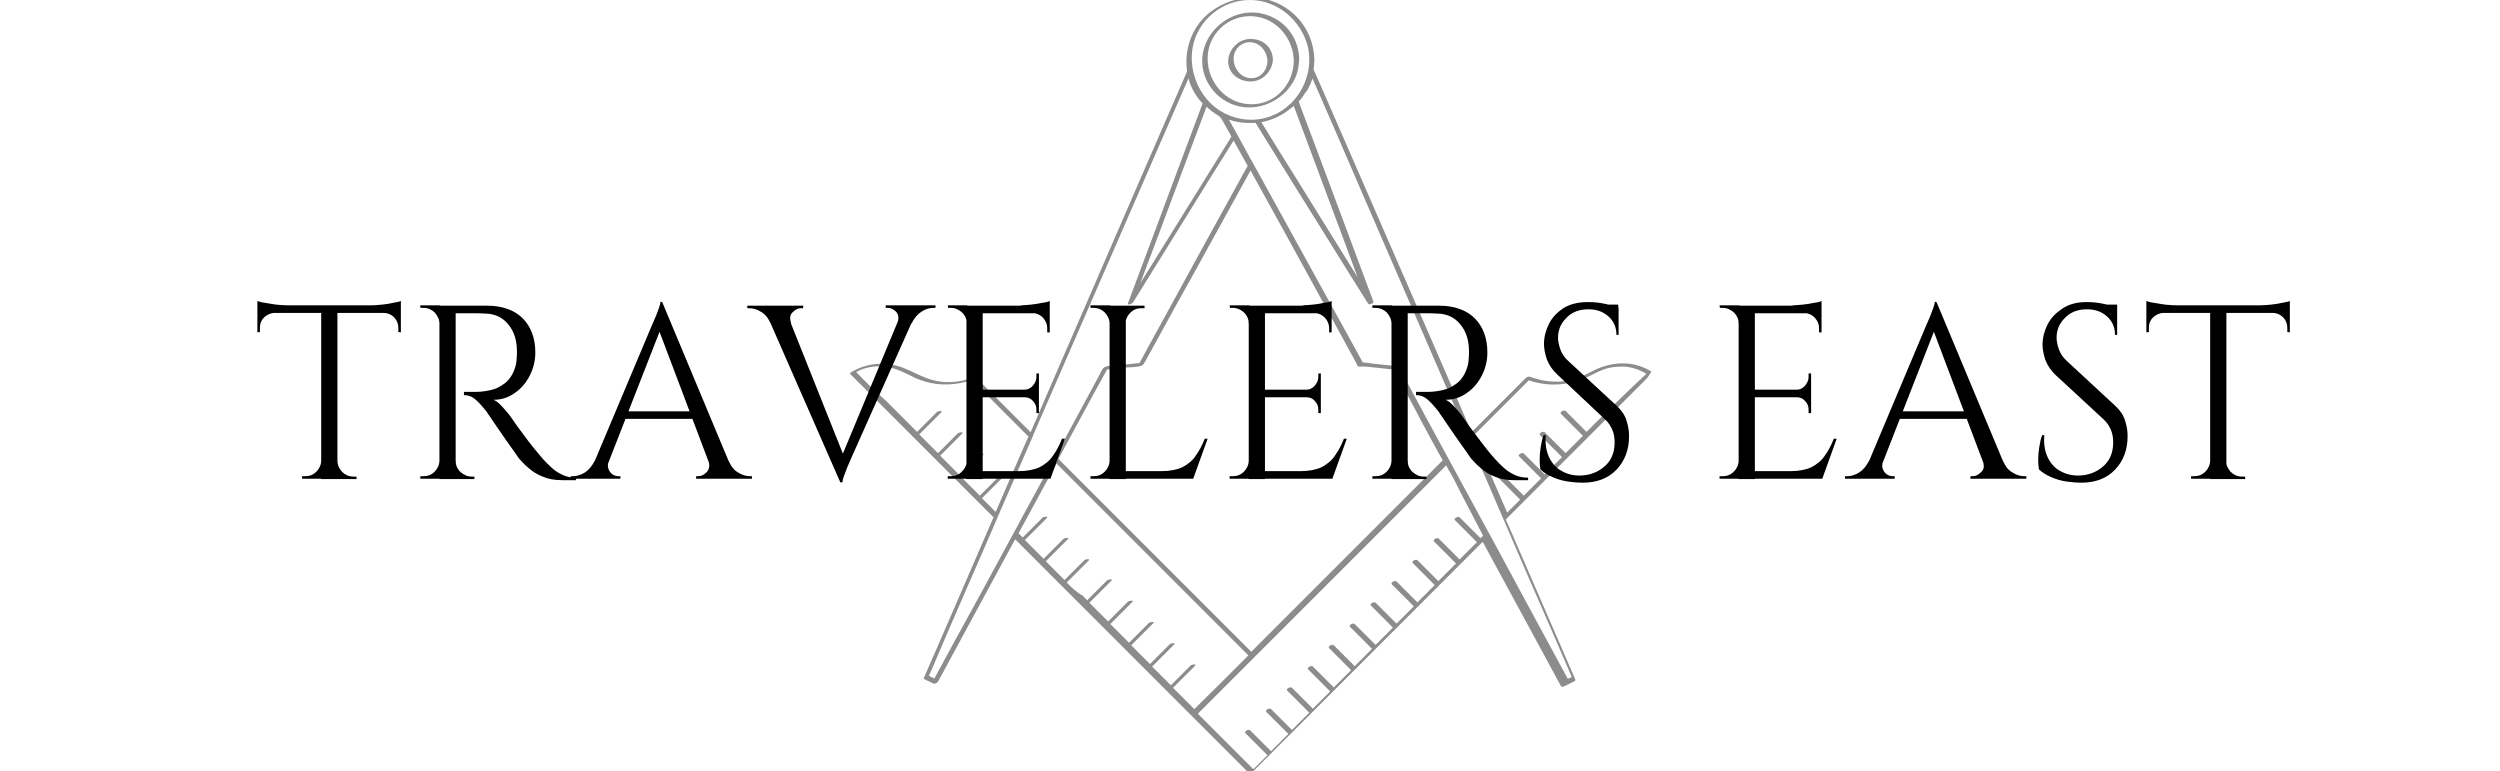
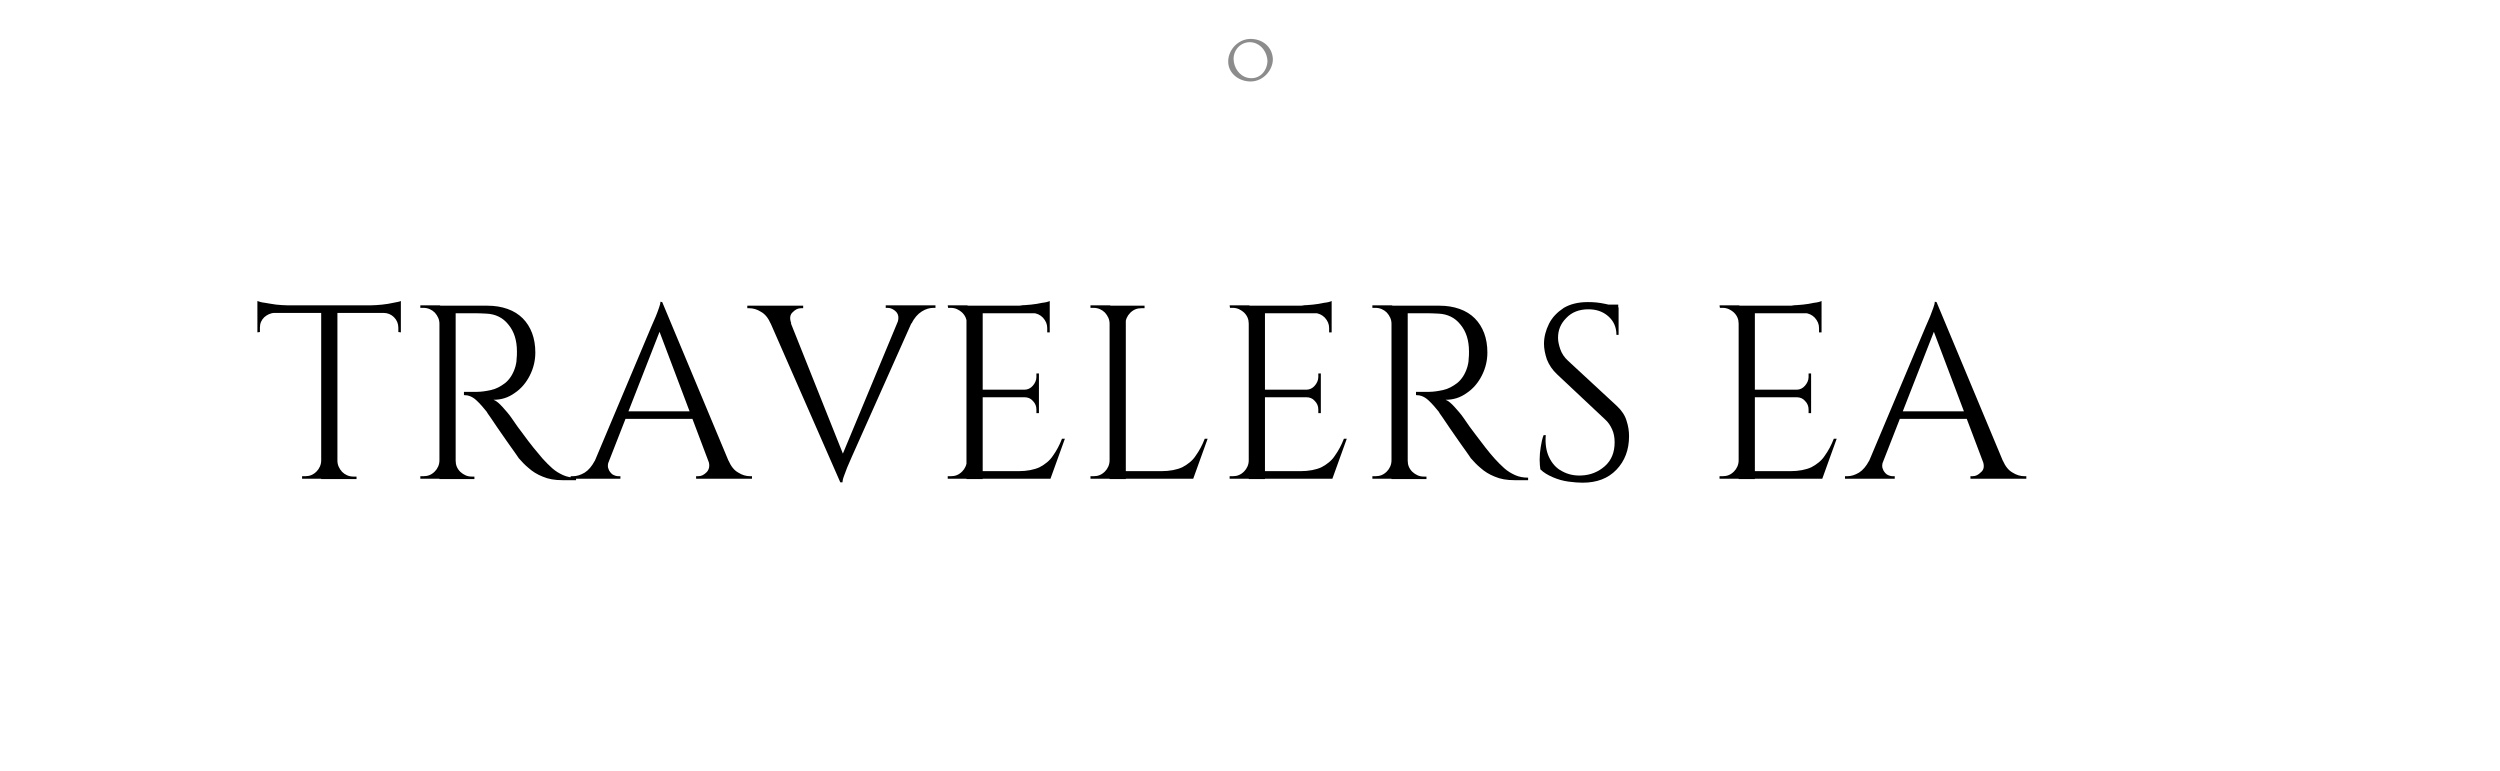
<svg xmlns="http://www.w3.org/2000/svg" id="Layer_1" x="0px" y="0px" viewBox="0 0 693.5 214" style="enable-background:new 0 0 693.5 214;" xml:space="preserve">
  <style type="text/css">	.st0{opacity:0.45;}</style>
  <g class="st0">
-     <path d="M342.6,29.2c6.2,2,13.1-1.1,16.2-6.6c1.1-1.9,1.5-4,1.6-6.2c-0.1-6.9-5.3-12.3-12.1-12.9c-6.4-0.5-12.5,3.8-14.3,9.9  C332,20.2,336.1,27.1,342.6,29.2z M347.4,4.5c6.5,0.3,11.4,6.1,11.5,12.4c-0.1,6.8-5.5,12.4-12.4,12c-6.5-0.3-11.4-6.1-11.5-12.4  C334.8,9.7,340.6,4.1,347.4,4.5z" />
    <path d="M347.1,22.6c3.2-0.1,5.9-2.9,6-6.1c-0.1-3.5-2.9-5.8-6.4-5.7c-3.2,0.1-5.9,2.9-6,6.1C340.6,20.4,343.8,22.7,347.1,22.6z   M347.6,11.8c2.4,0.5,3.9,2.8,4,5.1c-0.1,2.9-2.3,5.3-5.4,4.7c-2.4-0.5-3.9-2.8-4-5.1C342.1,13.5,344.7,11.2,347.6,11.8z" />
-     <path d="M458.1,103.1c0-0.1,0-0.1-0.1-0.1c-4.3-2.6-9.2-2.8-13.9-1.1c-1.7,0.6-3.1,1.5-4.7,2.2c-1.9,0.9-3.9,1.4-6,1.7  c-3,0.3-6.1-0.2-9-1.3c-0.4-0.1-0.9,0.1-1.2,0.4c-5,5-10,10-15,15c-0.3-0.7-0.6-1.4-0.9-2.1c-6.5-15-13-30-19.6-45.1  c-7-16.1-14-32.2-21-48.2c-0.8-1.7-1.5-3.5-2.3-5.2l0,0c0.1-0.9,0.2-1.8,0.2-2.6c-0.1-6.9-4-12.9-10.2-15.8  c-6.1-2.8-13.4-1.6-18.6,2.4c-5.1,3.9-7.4,10.3-6.5,16.5c-4.8,11-9.5,21.9-14.3,32.9c-7.8,18-15.6,36-23.4,54  c-1.9,4.4-3.8,8.8-5.7,13.2c-5.1-5.1-10.1-10.1-15.2-15.2c-0.2-0.2-0.6,0-0.8,0c-2.8,1.1-5.7,1.5-8.7,1.2c-4.1-0.4-7.3-2.6-11-4  c-4.7-1.7-9.8-1.2-14,1.3c-0.2,0.1-0.6,0.4-0.3,0.6c9.8,9.8,19.5,19.5,29.3,29.3c3.5,3.5,6.9,6.9,10.4,10.4  c-4.9,11.4-9.9,22.8-14.8,34.2c-1.5,3.4-3,6.9-4.5,10.3c-0.1,0.2,0,0.3,0.1,0.4c0.8,0.4,1.7,0.8,2.5,1.2c0.4,0.2,1.1-0.2,1.3-0.5  c7.1-13.2,14.3-26.3,21.4-39.5c10.2,10.2,20.5,20.5,30.7,30.7c6,6,12,12,18,18c5.3,5.3,10.7,10.7,16,16c0.3,0.3,1.1-0.1,1.3-0.3  c1.6-1.6,3.2-3.2,4.8-4.8c0.1,0,0.1-0.1,0.1-0.1c1.9-1.9,3.8-3.8,5.7-5.7c0.1,0,0.1-0.1,0.1-0.1c1.9-1.9,3.8-3.8,5.7-5.7  c0.1,0,0.1-0.1,0.1-0.1c1.9-1.9,3.8-3.8,5.7-5.7c0.1,0,0.1-0.1,0.1-0.1c1.6-1.6,3.1-3.1,4.7-4.7c0.4-0.4,0.7-0.7,1.1-1.1  c0.1,0,0.1-0.1,0.1-0.1c1.9-1.9,3.8-3.8,5.7-5.7c0.1,0,0.1-0.1,0.1-0.1c1.9-1.9,3.8-3.8,5.7-5.7c0.1,0,0.1-0.1,0.1-0.1  c1.9-1.9,3.8-3.8,5.7-5.7c0.1,0,0.1-0.1,0.1-0.1c1.9-1.9,3.8-3.8,5.7-5.7c0.1,0,0.1-0.1,0.1-0.1c1.9-1.9,3.8-3.8,5.7-5.7  c0.1,0,0.1-0.1,0.1-0.1c0.3-0.3,0.6-0.6,0.9-0.9c1.6-1.6,3.2-3.2,4.8-4.8c0.1,0,0.1-0.1,0.1-0.1c0.2-0.2,0.5-0.5,0.7-0.7  c4.2,7.7,8.4,15.5,12.6,23.2c3,5.6,6.1,11.2,9.1,16.8c0.2,0.4,0.8,0.1,1.1,0c0.7-0.4,1.5-0.7,2.2-1.1c0.2-0.1,0.4-0.2,0.6-0.3  c0.1-0.1,0.1-0.1,0.1-0.2s0-0.1,0-0.2c-6.1-14.1-12.3-28.3-18.4-42.4c-0.3-0.7-0.6-1.4-0.9-2c1.5-1.5,3-3,4.5-4.5  c0.1,0,0.1-0.1,0.1-0.1c1.9-1.9,3.8-3.8,5.7-5.7c0.1,0,0.1-0.1,0.1-0.1c1.9-1.9,3.8-3.8,5.7-5.7c0.1,0,0.1-0.1,0.1-0.1  c1.9-1.9,3.8-3.8,5.7-5.7c0.1,0,0.1-0.1,0.1-0.1c2.1-2.1,4.2-4.2,6.3-6.3c3.7-3.7,7.3-7.3,11-11C458,103.2,458.1,103.1,458.1,103.1  z M380.9,101.9c1.9,0.2,3.7,0.4,5.6,0.6c0,0,0.1,0.1,0.2,0.3c0.3,0.5,0.6,1.1,0.9,1.6c2.2,4,4.4,8,6.5,12.1c2,3.7,4,7.5,6.1,11.2  c-10.3,10.3-20.6,20.6-30.9,30.9c-7.4,7.4-14.8,14.8-22.2,22.2c-10.2-10.2-20.4-20.4-30.6-30.6c-7.6-7.6-15.3-15.3-22.9-22.9  c2.2-4,4.3-8,6.5-12c2.3-4.3,4.6-8.5,7-12.8c1.5-0.2,3-0.3,4.6-0.5c1.5-0.2,3.6,0,5-0.6c0.5-0.2,0.7-0.7,1-1.2  c0.5-0.9,1-1.8,1.5-2.7c4.2-7.7,8.4-15.3,12.7-23c5-9.1,10-18.1,15-27.2c3.6,6.5,7.1,12.9,10.7,19.4c4.7,8.6,9.5,17.3,14.2,25.9  c1.4,2.6,2.8,5.1,4.2,7.7c0.2,0.4,0.4,0.8,0.6,1.2c0.1,0.3,0.8,0.2,1.1,0.2C378.7,101.6,379.8,101.8,380.9,101.9z M328.5,46.1  c2.1-5.5,4.1-11,6.2-16.5c0.9,0.9,1.9,1.6,3,2.3c0.8,0.5,1,0.8,1.4,1.5c0.8,1.5,1.7,3,2.5,4.5c-7.7,12.3-15.3,24.7-23,37  c-0.8,1.2-1.5,2.4-2.3,3.7C320.4,67.7,324.5,56.9,328.5,46.1z M358,30.1c0.3-0.2,0.6-0.5,0.9-0.7c4.7,12.6,9.4,25.2,14.1,37.8  c1.2,3.2,2.4,6.4,3.6,9.7c-5.9-9.5-11.8-19-17.7-28.5c-3-4.8-6-9.6-9-14.5C353,33.3,355.7,32,358,30.1z M330.8,13.4  c1.3-7.8,8.3-13.5,16.1-13.4c7.5,0.1,13.9,5.6,15.8,12.6c0.4,1.4,0.5,2.8,0.5,4.2c-0.2,9.3-7.7,16.8-16.8,16.4  c-2.3-0.1-4.5-0.7-6.6-1.7h-0.1l0,0c-0.1-0.1-0.2-0.1-0.2-0.2c-1.2-0.6-2.3-1.4-3.3-2.3C332,25.1,329.9,19.2,330.8,13.4z   M237.5,103.2c2-1.1,4.2-1.6,6.6-1.6c3.6,0,6.6,1.7,9.7,3.2c5,2.3,10.6,2.4,15.8,0.6c5.2,5.2,10.5,10.5,15.7,15.7  c-0.3,0.7-0.6,1.3-0.9,2c-2.7,6.3-5.5,12.6-8.2,18.9c-1.3-1.3-2.5-2.5-3.8-3.8c2-2,4-4,6.1-6.1c0.6-0.6-0.9-0.4-1.2-0.1  c-1.8,1.8-3.7,3.7-5.5,5.5c-1.7-1.7-3.5-3.5-5.2-5.2c2-2,4-4,6.1-6.1c0.6-0.6-0.9-0.4-1.2-0.1c-1.8,1.8-3.7,3.7-5.5,5.5  c-1.7-1.7-3.5-3.5-5.2-5.2c2-2,4-4,6.1-6.1c0.6-0.6-0.9-0.4-1.2-0.1c-1.8,1.8-3.7,3.7-5.5,5.5c-1.7-1.7-3.5-3.5-5.2-5.2  c2-2,4-4,6.1-6.1c0.6-0.6-0.9-0.4-1.2-0.1c-1.8,1.8-3.7,3.7-5.5,5.5c-2.9-2.9-5.8-5.8-8.6-8.6C242.8,108.6,240.1,105.9,237.5,103.2  z M259.2,188.2c-0.5-0.2-1-0.5-1.5-0.7v-0.1c0.4-0.9,0.8-1.8,1.2-2.7c1.6-3.7,3.2-7.4,4.8-11.2c3.8-8.7,7.6-17.4,11.4-26.2  c0.6-1.4,1.2-2.8,1.8-4.2l0,0c3.2-7.4,6.5-14.9,9.7-22.3v-0.1c0.2-0.5,0.5-1.1,0.7-1.6c6.2-14.2,12.3-28.3,18.5-42.5  c7.3-16.7,14.5-33.4,21.8-50.1c0.7-1.6,1.4-3.2,2.1-4.8c0,0,0,0,0,0.1c0.7,2.7,2.1,5,3.9,6.9c-4.8,12.8-9.6,25.6-14.3,38.3  c-2.1,5.7-4.3,11.4-6.4,17.1c-0.3,0.7,1.2,0.2,1.4-0.2c7.3-11.8,14.6-23.5,21.9-35.3c2-3.2,4-6.4,6-9.6c1.3,2.3,2.6,4.7,3.9,7  c-7.5,13.6-15,27.2-22.4,40.8c-2.5,4.6-5.1,9.2-7.6,13.9c-1.5,0.2-3,0.3-4.6,0.5c-1.5,0.2-3.6,0-5,0.6c-0.7,0.3-1.1,1.4-1.4,2  c-0.9,1.7-1.8,3.3-2.7,5c-3.4,6.3-6.8,12.6-10.2,18.8l0,0c-2.4,4.5-4.9,8.9-7.3,13.4c-4.3,7.9-8.5,15.7-12.8,23.6  C267.7,172.5,263.5,180.3,259.2,188.2z M295.9,161.6c2-2,4-4,6.1-6.1c0.6-0.6-0.9-0.4-1.2-0.1c-1.8,1.8-3.7,3.7-5.5,5.5  c-1.7-1.7-3.5-3.5-5.2-5.2c2-2,4-4,6.1-6.1c0.6-0.6-0.9-0.4-1.2-0.1c-1.8,1.8-3.7,3.7-5.5,5.5c-0.7-0.7-1.3-1.3-2-2  c-1.1-1.1-2.1-2.1-3.2-3.2c2-2,4-4,6.1-6.1c0.6-0.6-0.9-0.4-1.2-0.1c-1.8,1.8-3.7,3.7-5.5,5.5c-0.3-0.3-0.7-0.7-1-1  c-0.1-0.1-0.1-0.1-0.2-0.1c0.2-0.4,0.4-0.7,0.6-1.1c1.2-2.2,2.4-4.4,3.6-6.6c2.1-3.9,4.2-7.8,6.4-11.7  c10.1,10.1,20.2,20.2,30.3,30.3c7.6,7.6,15.3,15.3,22.9,22.9c-1.3,1.3-2.6,2.6-3.9,3.9c-3.7,3.7-7.4,7.4-11.1,11  c-2-2-3.9-3.9-5.9-5.9c2-2,4-4,6.1-6.1c0.6-0.6-0.9-0.4-1.2-0.1c-1.8,1.8-3.7,3.7-5.5,5.5c-1.7-1.7-3.5-3.5-5.2-5.2  c2-2,4-4,6.1-6.1c0.6-0.6-0.9-0.4-1.2-0.1c-1.8,1.8-3.7,3.7-5.5,5.5c-1.7-1.7-3.5-3.5-5.2-5.2c2-2,4-4,6.1-6.1  c0.6-0.6-0.9-0.4-1.2-0.1c-1.8,1.8-3.7,3.7-5.5,5.5c-1.7-1.7-3.5-3.5-5.2-5.2c2-2,4-4,6.1-6.1c0.6-0.6-0.9-0.4-1.2-0.1  c-1.8,1.8-3.7,3.7-5.5,5.5c-1.7-1.7-3.5-3.5-5.2-5.2c2-2,4-4,6.1-6.1c0.6-0.6-0.9-0.4-1.2-0.1c-1.8,1.8-3.7,3.7-5.5,5.5  c-0.4-0.4-0.9-0.9-1.3-1.3C298.5,164.2,297.2,162.9,295.9,161.6z M411.4,148.6c-0.2,0.2-0.4,0.4-0.6,0.6c0,0,0,0-0.1,0.1  c-1.9-1.9-3.9-3.9-5.8-5.8c-0.4-0.4-1.8,0.3-1.3,0.8c2,2,4.1,4.1,6.1,6.1c-1.3,1.3-2.7,2.7-4,4c-0.3,0.3-0.6,0.6-0.8,0.8  c-1.9-1.9-3.9-3.9-5.8-5.8c-0.4-0.4-1.8,0.3-1.3,0.8c2,2,4.1,4.1,6.1,6.1c-0.5,0.5-1,1-1.5,1.5c-1.1,1.1-2.2,2.2-3.4,3.4  c-1.9-1.9-3.9-3.9-5.8-5.8c-0.4-0.4-1.8,0.3-1.3,0.8c2,2,4.1,4.1,6.1,6.1c-1.6,1.6-3.2,3.2-4.8,4.8c-1.9-1.9-3.9-3.9-5.8-5.8  c-0.4-0.4-1.8,0.3-1.3,0.8c2,2,4.1,4.1,6.1,6.1c-1.6,1.6-3.2,3.2-4.8,4.8c-1.9-1.9-3.9-3.9-5.8-5.8c-0.4-0.4-1.8,0.3-1.3,0.8  c2,2,4.1,4.1,6.1,6.1c-1.6,1.6-3.2,3.2-4.8,4.8c-1.9-1.9-3.9-3.9-5.8-5.8c-0.4-0.4-1.8,0.3-1.3,0.8c2,2,4.1,4.1,6.1,6.1  c-1.6,1.6-3.2,3.2-4.8,4.8c-1.9-1.9-3.9-3.9-5.8-5.8c-0.4-0.4-1.8,0.3-1.3,0.8c2,2,4.1,4.1,6.1,6.1c-1.6,1.6-3.2,3.2-4.8,4.8  c-1.9-1.9-3.9-3.9-5.8-5.8c-0.4-0.4-1.8,0.3-1.3,0.8c2,2,4.1,4.1,6.1,6.1c-1.3,1.3-2.7,2.7-4,4c-0.3,0.3-0.5,0.5-0.8,0.8  c-1.9-1.9-3.9-3.9-5.8-5.8c-0.4-0.4-1.8,0.3-1.3,0.8c2,2,4.1,4.1,6.1,6.1c-1.6,1.6-3.2,3.2-4.8,4.8c-1.9-1.9-3.9-3.9-5.8-5.8  c-0.4-0.4-1.8,0.3-1.3,0.8c2,2,4.1,4.1,6.1,6.1c-1.6,1.6-3.2,3.2-4.8,4.8c-1.9-1.9-3.9-3.9-5.8-5.8c-0.4-0.4-1.8,0.3-1.3,0.8  c2,2,4.1,4.1,6.1,6.1c-1.3,1.3-2.6,2.6-3.9,3.9c-5.1-5.1-10.2-10.2-15.4-15.4c5.2-5.2,10.5-10.5,15.7-15.7c0.1,0,0.1-0.1,0.1-0.1  c2.9-2.9,5.7-5.7,8.6-8.6c13.3-13.3,26.7-26.7,40-40c1.5-1.5,3-3,4.5-4.5c0.4,0.8,0.8,1.6,1.3,2.3c0.3,0.6,0.7,1.3,1,1.9  C405.8,138,408.7,143.3,411.4,148.6C411.5,148.5,411.4,148.5,411.4,148.6z M431.7,177.8c1.4,3.3,2.9,6.7,4.3,10  c-0.4,0.2-0.7,0.4-1.1,0.5c-7.1-13.1-14.2-26.2-21.3-39.4c-0.2-0.3-0.3-0.6-0.5-0.9l0,0c-0.8-1.5-1.6-2.9-2.4-4.4  c-5.2-9.5-10.3-19-15.5-28.5c-2.1-3.9-4.2-7.8-6.3-11.7c-0.2-0.4-0.6-1.7-1.2-1.8c-1.9-0.2-3.7-0.4-5.6-0.6  c-1.1-0.1-2.2-0.2-3.2-0.4c-0.3,0-0.6-0.1-0.9-0.1c-0.2-0.4-0.5-0.9-0.7-1.3c-1.5-2.7-2.9-5.3-4.4-8c-8.3-15-16.5-30-24.8-45  c-0.4-0.8-0.9-1.6-1.3-2.3c-1.2-2.2-2.4-4.4-3.6-6.6c-0.8-1.4-1.5-2.7-2.3-4.1c2.1,0.7,4.2,1,6.5,0.9c0.3,0,0.5,0,0.8,0h0.1  c7.2,11.6,14.4,23.3,21.7,34.9c3.2,5.1,6.3,10.2,9.5,15.2c0.1,0.3,0.5,0.2,0.9,0.1c0.2-0.1,0.4-0.2,0.5-0.3s0.1-0.2,0.1-0.3  c-4.7-12.6-9.4-25.2-14.1-37.8c-1.9-5-3.7-10-5.6-14.9c-0.3-0.9-0.7-1.8-1-2.8c0,0,0-0.1,0.1-0.2c0.6-0.6,1.1-1.3,1.5-2  c0.3-0.4,0.6-0.8,0.7-0.9c0.6-1,1.1-2.2,1.5-3.3c4.5,10.3,9,20.6,13.4,30.9c7.8,18,15.6,36,23.4,54c2.1,4.8,4.2,9.7,6.3,14.5l0,0  c2.4,5.6,4.9,11.2,7.3,16.9C420.1,151.2,425.9,164.5,431.7,177.8z M440.1,119.8c-1.9-1.9-3.9-3.9-5.8-5.8c-0.4-0.4-1.8,0.3-1.3,0.8  c2,2,4.1,4.1,6.1,6.1c-1.6,1.6-3.2,3.2-4.8,4.8c-1.9-1.9-3.9-3.9-5.8-5.8c-0.4-0.4-1.8,0.3-1.3,0.8c2,2,4.1,4.1,6.1,6.1  c-1.6,1.6-3.2,3.2-4.8,4.8c-1.9-1.9-3.9-3.9-5.8-5.8c-0.4-0.4-1.8,0.3-1.3,0.8c2,2,4.1,4.1,6.1,6.1c-1.6,1.6-3.2,3.2-4.8,4.8  c-1.9-1.9-3.9-3.9-5.8-5.8c-0.4-0.4-1.8,0.3-1.3,0.8c2,2,4.1,4.1,6.1,6.1c-1.2,1.2-2.4,2.4-3.6,3.6c-2.7-6.1-5.3-12.3-8-18.4  c-0.4-1-0.9-2-1.3-3c0.1-0.1,0.1-0.1,0.2-0.2c1.2-1.2,2.4-2.4,3.6-3.6c3.4-3.4,6.8-6.8,10.2-10.2c0.4-0.4,0.8-0.8,1.3-1.3  c5.2,1.8,10.7,1.5,15.8-0.7c1.6-0.7,3.1-1.6,4.7-2.2c1.7-0.7,3.6-0.9,5.5-0.9c2.3,0,4.6,0.8,6.6,2C451,109,445.5,114.4,440.1,119.8  z" />
  </g>
  <g>
    <g>
      <path d="M71.4,83.5c0.5,0.2,1.2,0.4,2.1,0.5c0.9,0.2,2,0.3,3.1,0.5c1.1,0.1,2.2,0.2,3.2,0.2l-8.4,0.8   C71.4,85.5,71.4,83.5,71.4,83.5z M111.2,84.7v2.1H71.4v-2.1H111.2z M76.2,86.6v0.2c-1.1,0-2.1,0.5-2.9,1.2   c-0.8,0.8-1.2,1.7-1.2,2.9v1.2l-0.7,0.1v-5.6L76.2,86.6L76.2,86.6z M89.3,127.8v5h-5.5v-0.7h0.9c1.2,0,2.2-0.4,3.1-1.3   c0.8-0.8,1.3-1.9,1.3-3.1h0.2V127.8z M93.6,85v47.9h-4.5V85L93.6,85L93.6,85z M93.4,127.8h0.2c0,1.2,0.5,2.2,1.3,3.1   c0.8,0.8,1.9,1.3,3.1,1.3h0.9v0.7h-5.5V127.8z M111.2,83.5v2l-8.4-0.8c1,0,2.1-0.1,3.2-0.2c1.1-0.1,2.2-0.3,3.1-0.5   C110.1,83.8,110.8,83.7,111.2,83.5z M111.2,86.6v5.6l-0.7-0.1v-1.2c0-1.1-0.4-2.1-1.2-2.9c-0.8-0.8-1.8-1.2-2.9-1.2v-0.2   L111.2,86.6L111.2,86.6z" />
      <path d="M122.1,89.8h-0.2c0-1.2-0.5-2.2-1.3-3.1c-0.8-0.8-1.9-1.3-3.1-1.3h-0.9v-0.7h5.5V89.8z M122.1,127.8v5h-5.5v-0.7h0.9   c1.2,0,2.2-0.4,3.1-1.3c0.8-0.8,1.3-1.9,1.3-3.1h0.2V127.8z M126.4,84.8v48.1h-4.5V84.8H126.4z M135.2,84.8c2.1,0,3.9,0.3,5.6,0.9   c1.7,0.6,3.1,1.5,4.2,2.6c1.1,1.1,2,2.5,2.6,4.1s0.9,3.4,0.9,5.4c0,2.2-0.5,4.3-1.5,6.3s-2.4,3.7-4.2,4.9   c-1.8,1.3-3.7,1.9-5.9,1.9c0.8,0.3,1.6,1,2.5,2s1.7,1.9,2.4,2.9c1.2,1.8,2.3,3.3,3.3,4.6c0.9,1.3,1.9,2.5,2.9,3.8   c1,1.2,1.8,2.2,2.5,3c0.9,1,1.8,1.9,2.7,2.7c0.9,0.8,1.9,1.4,3,1.9s2.3,0.7,3.6,0.7v0.7H156c-2.1,0-3.9-0.3-5.5-1   c-1.5-0.6-2.8-1.4-3.9-2.4c-1.1-0.9-1.9-1.8-2.7-2.7c-0.1-0.2-0.5-0.7-1.1-1.6c-0.6-0.9-1.4-1.9-2.2-3.1c-0.8-1.2-1.7-2.4-2.5-3.6   c-0.8-1.2-1.5-2.2-2.1-3.1c-0.6-0.8-0.9-1.3-1-1.5c-0.9-1.1-1.8-2.2-2.9-3.2c-1.1-1-2.2-1.4-3.4-1.4v-0.9c1.4,0,2.6,0,3.6,0   c1.2,0,2.5-0.2,3.9-0.5s2.7-1,4-2c1.2-1,2.2-2.5,2.8-4.6c0.1-0.5,0.3-1.1,0.3-1.9c0.1-0.8,0.1-1.5,0.1-2.2c0-3.1-0.8-5.6-2.4-7.5   c-1.5-1.9-3.6-2.9-6.1-3c-1.3-0.1-2.6-0.1-3.9-0.1c-1.4,0-2.9,0-4.8,0c0,0-0.1-0.2-0.2-0.6c-0.1-0.3-0.3-0.9-0.5-1.5L135.2,84.8   L135.2,84.8z M126.2,127.8h0.2c0,1.2,0.4,2.2,1.3,3.1c0.9,0.8,1.9,1.3,3.1,1.3h0.8v0.7h-5.4C126.2,132.9,126.2,127.8,126.2,127.8z   " />
      <path d="M168.9,127.8c-0.3,0.9-0.4,1.7-0.1,2.3c0.2,0.6,0.6,1.1,1.1,1.5c0.5,0.3,1.1,0.5,1.6,0.5h0.6v0.7h-13.8v-0.7h0.6   c1.1,0,2.1-0.3,3.3-1c1.1-0.7,2-1.8,2.8-3.3H168.9z M183.7,83.8l0.6,4.8l-17.2,44H163l17.6-41.8c0.5-1.1,0.9-2.1,1.3-3   s0.6-1.6,0.9-2.4c0.3-0.8,0.4-1.3,0.4-1.7L183.7,83.8L183.7,83.8z M193.4,114.1v2.1h-21.5v-2.1H193.4z M183.7,83.8l20.3,48.6h-5.8   l-15.9-42.1L183.7,83.8z M196.5,127.8h5.6c0.7,1.6,1.6,2.7,2.7,3.3c1.1,0.7,2.2,1,3.3,1h0.5v0.7h-15.5v-0.7h0.6   c0.9,0,1.6-0.4,2.3-1.1S197,129.2,196.5,127.8z" />
      <path d="M219.5,89.7l-5.7,0.1c-0.7-1.6-1.6-2.7-2.7-3.3c-1.1-0.7-2.2-1-3.3-1h-0.5v-0.7h15.5v0.7h-0.6c-0.9,0-1.6,0.4-2.3,1.1   C219.1,87.3,219,88.4,219.5,89.7z M233.1,133.8l-21.3-48.6h5.8l16.8,42.1L233.1,133.8z M233.1,133.8l-0.6-4.8l18.3-44h4.1   l-18.6,41.7c-0.5,1.1-0.9,2.1-1.3,3c-0.3,0.8-0.6,1.6-0.9,2.4c-0.3,0.8-0.4,1.4-0.4,1.7L233.1,133.8L233.1,133.8z M248.9,89.7   c0.5-1.4,0.4-2.4-0.3-3.2c-0.7-0.7-1.5-1.1-2.3-1.1h-0.6v-0.7h13.8v0.7h-0.6c-1,0-2.1,0.3-3.2,1c-1.1,0.7-2.1,1.8-2.8,3.3H248.9z" />
      <path d="M268.4,89.8h-0.2c0-1.2-0.4-2.2-1.3-3.1c-0.9-0.8-1.9-1.3-3.1-1.3H263l-0.1-0.7h5.5V89.8z M268.4,127.8v5h-5.5v-0.7h0.9   c1.2,0,2.2-0.4,3.1-1.3c0.8-0.8,1.3-1.9,1.3-3.1h0.2V127.8z M272.6,84.8v48.1h-4.5V84.8H272.6z M291.2,84.8v2.1h-18.8v-2.1H291.2z    M288.2,108.1v2.1h-15.8v-2.1H288.2z M291.2,130.7v2.1h-18.8v-2.1H291.2z M295.4,121.7l-4,11.1H280l2.5-2.1c2.4,0,4.4-0.4,5.9-1.1   c1.5-0.8,2.8-1.8,3.7-3.2c1-1.4,1.8-2.9,2.5-4.7H295.4z M291.2,83.5v2l-8.4-0.8c1,0,2.1-0.1,3.2-0.2c1.1-0.1,2.2-0.3,3.1-0.5   C290.1,83.9,290.8,83.7,291.2,83.5z M288.2,103.7v4.5h-4v-0.1c0.9,0,1.7-0.4,2.3-1.1c0.6-0.7,1-1.5,1-2.4v-1h0.7V103.7z    M288.2,110.1v4.5h-0.7v-1c0-0.9-0.3-1.7-1-2.4c-0.6-0.7-1.4-1-2.3-1v-0.1H288.2z M291.2,86.7v5.5h-0.7V91c0-1.1-0.4-2-1.2-2.9   c-0.8-0.8-1.7-1.2-2.9-1.3v-0.1H291.2z" />
      <path d="M308,89.8h-0.2c0-1.2-0.5-2.2-1.3-3.1c-0.8-0.8-1.9-1.3-3.1-1.3h-0.9v-0.7h5.5V89.8z M308,127.8v5h-5.5v-0.7h0.9   c1.2,0,2.2-0.4,3.1-1.3c0.8-0.8,1.3-1.9,1.3-3.1h0.2V127.8z M312.3,84.8v48.1h-4.5V84.8H312.3z M312,89.8v-5h5.5v0.7   c0,0-0.3,0-0.9,0c-1.2,0-2.2,0.4-3.1,1.3c-0.8,0.8-1.3,1.9-1.3,3.1H312V89.8z M330.8,130.7v2.1H312v-2.1H330.8z M335,121.7   l-4,11.1h-11.4l2.5-2.1c2.4,0,4.4-0.4,5.9-1.1c1.5-0.8,2.8-1.8,3.7-3.2c1-1.4,1.8-2.9,2.5-4.7H335z" />
      <path d="M346.6,89.8h-0.2c0-1.2-0.4-2.2-1.3-3.1c-0.9-0.8-1.9-1.3-3.1-1.3h-0.8l-0.1-0.7h5.5V89.8z M346.6,127.8v5h-5.5v-0.7h0.9   c1.2,0,2.2-0.4,3.1-1.3c0.8-0.8,1.3-1.9,1.3-3.1h0.2V127.8z M350.9,84.8v48.1h-4.5V84.8H350.9z M369.4,84.8v2.1h-18.8v-2.1H369.4z    M366.4,108.1v2.1h-15.8v-2.1H366.4z M369.4,130.7v2.1h-18.8v-2.1H369.4z M373.6,121.7l-4,11.1h-11.4l2.5-2.1   c2.4,0,4.4-0.4,5.9-1.1c1.5-0.8,2.8-1.8,3.7-3.2c1-1.4,1.8-2.9,2.5-4.7H373.6z M369.4,83.5v2l-8.4-0.8c1,0,2.1-0.1,3.2-0.2   c1.1-0.1,2.2-0.3,3.1-0.5C368.3,83.9,369,83.7,369.4,83.5z M366.4,103.7v4.5h-4v-0.1c0.9,0,1.7-0.4,2.3-1.1c0.6-0.7,1-1.5,1-2.4   v-1h0.7V103.7z M366.4,110.1v4.5h-0.7v-1c0-0.9-0.3-1.7-1-2.4c-0.6-0.7-1.4-1-2.3-1v-0.1H366.4z M369.4,86.7v5.5h-0.7V91   c0-1.1-0.4-2-1.2-2.9c-0.8-0.8-1.7-1.2-2.9-1.3v-0.1H369.4z" />
      <path d="M386.2,89.8H386c0-1.2-0.5-2.2-1.3-3.1c-0.8-0.8-1.9-1.3-3.1-1.3h-0.9v-0.7h5.5V89.8z M386.2,127.8v5h-5.5v-0.7h0.9   c1.2,0,2.2-0.4,3.1-1.3c0.8-0.8,1.3-1.9,1.3-3.1h0.2V127.8z M390.5,84.8v48.1H386V84.8H390.5z M399.3,84.8c2.1,0,3.9,0.3,5.6,0.9   c1.7,0.6,3.1,1.5,4.2,2.6s2,2.5,2.6,4.1s0.9,3.4,0.9,5.4c0,2.2-0.5,4.3-1.5,6.3s-2.4,3.7-4.2,4.9c-1.8,1.3-3.7,1.9-5.9,1.9   c0.8,0.3,1.6,1,2.5,2s1.7,1.9,2.4,2.9c1.2,1.8,2.3,3.3,3.3,4.6s1.9,2.5,2.9,3.8s1.8,2.2,2.5,3c0.9,1,1.8,1.9,2.7,2.7   c0.9,0.8,1.9,1.4,3,1.9s2.3,0.7,3.6,0.7v0.7h-3.8c-2.1,0-3.9-0.3-5.5-1c-1.5-0.6-2.8-1.4-3.9-2.4c-1.1-0.9-1.9-1.8-2.7-2.7   c-0.1-0.2-0.5-0.7-1.1-1.6c-0.6-0.9-1.4-1.9-2.2-3.1c-0.8-1.2-1.7-2.4-2.5-3.6c-0.8-1.2-1.5-2.2-2.1-3.1c-0.6-0.8-0.9-1.3-1-1.5   c-0.9-1.1-1.8-2.2-2.9-3.2s-2.2-1.4-3.4-1.4v-0.9c1.4,0,2.6,0,3.6,0c1.2,0,2.5-0.2,3.9-0.5s2.7-1,4-2c1.2-1,2.2-2.5,2.8-4.6   c0.1-0.5,0.3-1.1,0.3-1.9c0.1-0.8,0.1-1.5,0.1-2.2c0-3.1-0.8-5.6-2.4-7.5c-1.5-1.9-3.6-2.9-6.1-3c-1.3-0.1-2.6-0.1-3.9-0.1   c-1.4,0-2.9,0-4.8,0c0,0-0.1-0.2-0.2-0.6c-0.1-0.3-0.3-0.9-0.5-1.5L399.3,84.8L399.3,84.8z M390.3,127.8h0.2   c0,1.2,0.4,2.2,1.3,3.1c0.9,0.8,1.9,1.3,3.1,1.3h0.8v0.7h-5.4V127.8z" />
      <path d="M440.4,83.8c0.7,0,1.5,0,2.4,0.1c0.8,0.1,1.7,0.2,2.5,0.4s1.5,0.3,2.2,0.5s1.2,0.3,1.5,0.5v7.6h-0.6   c0-2.2-0.8-3.9-2.3-5.2s-3.3-1.9-5.5-1.9c-2.5,0-4.6,0.8-6.1,2.4c-1.6,1.6-2.3,3.4-2.3,5.5c0,0.9,0.2,1.9,0.6,3.1   c0.4,1.2,1.1,2.3,2.2,3.3l13.5,12.5c1.4,1.3,2.3,2.7,2.7,4.1c0.5,1.5,0.7,2.9,0.7,4.3c0,3.8-1.2,6.9-3.5,9.3   c-2.3,2.4-5.4,3.6-9.4,3.6c-1.1,0-2.4-0.1-3.9-0.3c-1.5-0.2-2.9-0.6-4.3-1.2c-1.4-0.6-2.6-1.3-3.5-2.2c-0.1-0.7-0.2-1.6-0.2-2.7   c0-1.1,0.1-2.3,0.3-3.5c0.2-1.2,0.4-2.3,0.8-3.3h0.6c-0.2,2.3,0.1,4.4,0.9,6.1c0.8,1.7,2,3.1,3.6,3.9c1.6,0.9,3.4,1.3,5.4,1.2   c2.5-0.1,4.7-1,6.5-2.6c1.8-1.6,2.7-3.8,2.7-6.6c0-1.3-0.2-2.5-0.7-3.6s-1.1-2-2-2.8L432,103.9c-1.4-1.3-2.3-2.7-2.9-4.2   c-0.5-1.5-0.8-3-0.8-4.3c0-1.9,0.5-3.8,1.4-5.6s2.3-3.2,4.1-4.4C435.5,84.4,437.7,83.8,440.4,83.8z M448.9,84.5v1.4h-5.2v-1.4   H448.9z" />
      <path d="M482.5,89.8h-0.2c0-1.2-0.4-2.2-1.3-3.1c-0.9-0.8-1.9-1.3-3.1-1.3h-0.8l-0.1-0.7h5.5V89.8z M482.5,127.8v5H477v-0.7h0.9   c1.2,0,2.2-0.4,3.1-1.3c0.8-0.8,1.3-1.9,1.3-3.1h0.2V127.8z M486.8,84.8v48.1h-4.5V84.8H486.8z M505.3,84.8v2.1h-18.8v-2.1H505.3z    M502.4,108.1v2.1h-15.8v-2.1H502.4z M505.3,130.7v2.1h-18.8v-2.1H505.3z M509.5,121.7l-4,11.1h-11.4l2.5-2.1   c2.4,0,4.4-0.4,5.9-1.1c1.5-0.8,2.8-1.8,3.7-3.2c1-1.4,1.8-2.9,2.5-4.7H509.5z M505.3,83.5v2l-8.4-0.8c1,0,2.1-0.1,3.2-0.2   c1.1-0.1,2.2-0.3,3.1-0.5C504.2,83.9,504.9,83.7,505.3,83.5z M502.4,103.7v4.5h-4v-0.1c0.9,0,1.7-0.4,2.3-1.1c0.6-0.7,1-1.5,1-2.4   v-1h0.7V103.7z M502.4,110.1v4.5h-0.7v-1c0-0.9-0.3-1.7-1-2.4c-0.6-0.7-1.4-1-2.3-1v-0.1H502.4z M505.3,86.7v5.5h-0.7V91   c0-1.1-0.4-2-1.2-2.9c-0.8-0.8-1.7-1.2-2.9-1.3v-0.1H505.3z" />
      <path d="M522.4,127.8c-0.3,0.9-0.4,1.7-0.1,2.3c0.2,0.6,0.6,1.1,1.1,1.5c0.5,0.3,1.1,0.5,1.6,0.5h0.6v0.7h-13.8v-0.7h0.6   c1.1,0,2.1-0.3,3.3-1c1.1-0.7,2-1.8,2.8-3.3H522.4z M537.2,83.8l0.6,4.8l-17.2,44h-4.1l17.6-41.8c0.5-1.1,0.9-2.1,1.3-3   c0.3-0.8,0.6-1.6,0.9-2.4c0.3-0.8,0.4-1.3,0.4-1.7L537.2,83.8L537.2,83.8z M546.9,114.1v2.1h-21.5v-2.1H546.9z M537.2,83.8   l20.3,48.6h-5.8l-15.9-42.1L537.2,83.8z M550,127.8h5.6c0.7,1.6,1.6,2.7,2.7,3.3c1.1,0.7,2.2,1,3.3,1h0.5v0.7h-15.5v-0.7h0.6   c0.9,0,1.6-0.4,2.3-1.1C550.4,130.3,550.5,129.2,550,127.8z" />
-       <path d="M578.7,83.8c0.7,0,1.5,0,2.4,0.1c0.8,0.1,1.7,0.2,2.5,0.4s1.5,0.3,2.2,0.5s1.2,0.3,1.5,0.5v7.6h-0.6   c0-2.2-0.8-3.9-2.3-5.2s-3.3-1.9-5.5-1.9c-2.5,0-4.6,0.8-6.1,2.4c-1.6,1.6-2.3,3.4-2.3,5.5c0,0.9,0.2,1.9,0.6,3.1   c0.4,1.2,1.1,2.3,2.2,3.3l13.5,12.5c1.4,1.3,2.3,2.7,2.7,4.1c0.5,1.5,0.7,2.9,0.7,4.3c0,3.8-1.2,6.9-3.5,9.3   c-2.3,2.4-5.4,3.6-9.4,3.6c-1.1,0-2.4-0.1-3.9-0.3c-1.5-0.2-2.9-0.6-4.3-1.2c-1.4-0.6-2.6-1.3-3.5-2.2c-0.1-0.7-0.2-1.6-0.2-2.7   c0-1.1,0.1-2.3,0.3-3.5s0.4-2.3,0.8-3.3h0.6c-0.2,2.3,0.1,4.4,0.9,6.1c0.8,1.7,2,3.1,3.6,3.9c1.6,0.9,3.4,1.3,5.4,1.2   c2.5-0.1,4.7-1,6.5-2.6c1.8-1.6,2.7-3.8,2.7-6.6c0-1.3-0.2-2.5-0.7-3.6s-1.1-2-2-2.8l-13.2-12.2c-1.4-1.3-2.3-2.7-2.9-4.2   c-0.5-1.5-0.8-3-0.8-4.3c0-1.9,0.5-3.8,1.4-5.6s2.3-3.2,4.1-4.4C573.9,84.4,576.1,83.8,578.7,83.8z M587.3,84.5v1.4H582v-1.4   H587.3z" />
-       <path d="M595.4,83.5c0.5,0.2,1.2,0.4,2.1,0.5c0.9,0.2,2,0.3,3.1,0.5c1.1,0.1,2.2,0.2,3.2,0.2l-8.4,0.8L595.4,83.5L595.4,83.5z    M635.2,84.7v2.1h-39.8v-2.1H635.2z M600.2,86.6v0.2c-1.1,0-2.1,0.5-2.9,1.2c-0.8,0.8-1.2,1.7-1.2,2.9v1.2l-0.7,0.1v-5.6   L600.2,86.6L600.2,86.6z M613.3,127.8v5h-5.5v-0.7h0.9c1.2,0,2.2-0.4,3.1-1.3c0.8-0.8,1.3-1.9,1.3-3.1h0.2V127.8z M617.6,85v47.9   h-4.5V85L617.6,85L617.6,85z M617.3,127.8h0.2c0,1.2,0.5,2.2,1.3,3.1c0.8,0.8,1.9,1.3,3.1,1.3h0.9v0.7h-5.5V127.8z M635.2,83.5v2   l-8.4-0.8c1,0,2.1-0.1,3.2-0.2c1.1-0.1,2.2-0.3,3.1-0.5C634.1,83.8,634.8,83.7,635.2,83.5z M635.2,86.6v5.6l-0.7-0.1v-1.2   c0-1.1-0.4-2.1-1.2-2.9c-0.8-0.8-1.8-1.2-2.9-1.2v-0.2L635.2,86.6L635.2,86.6z" />
    </g>
  </g>
</svg>